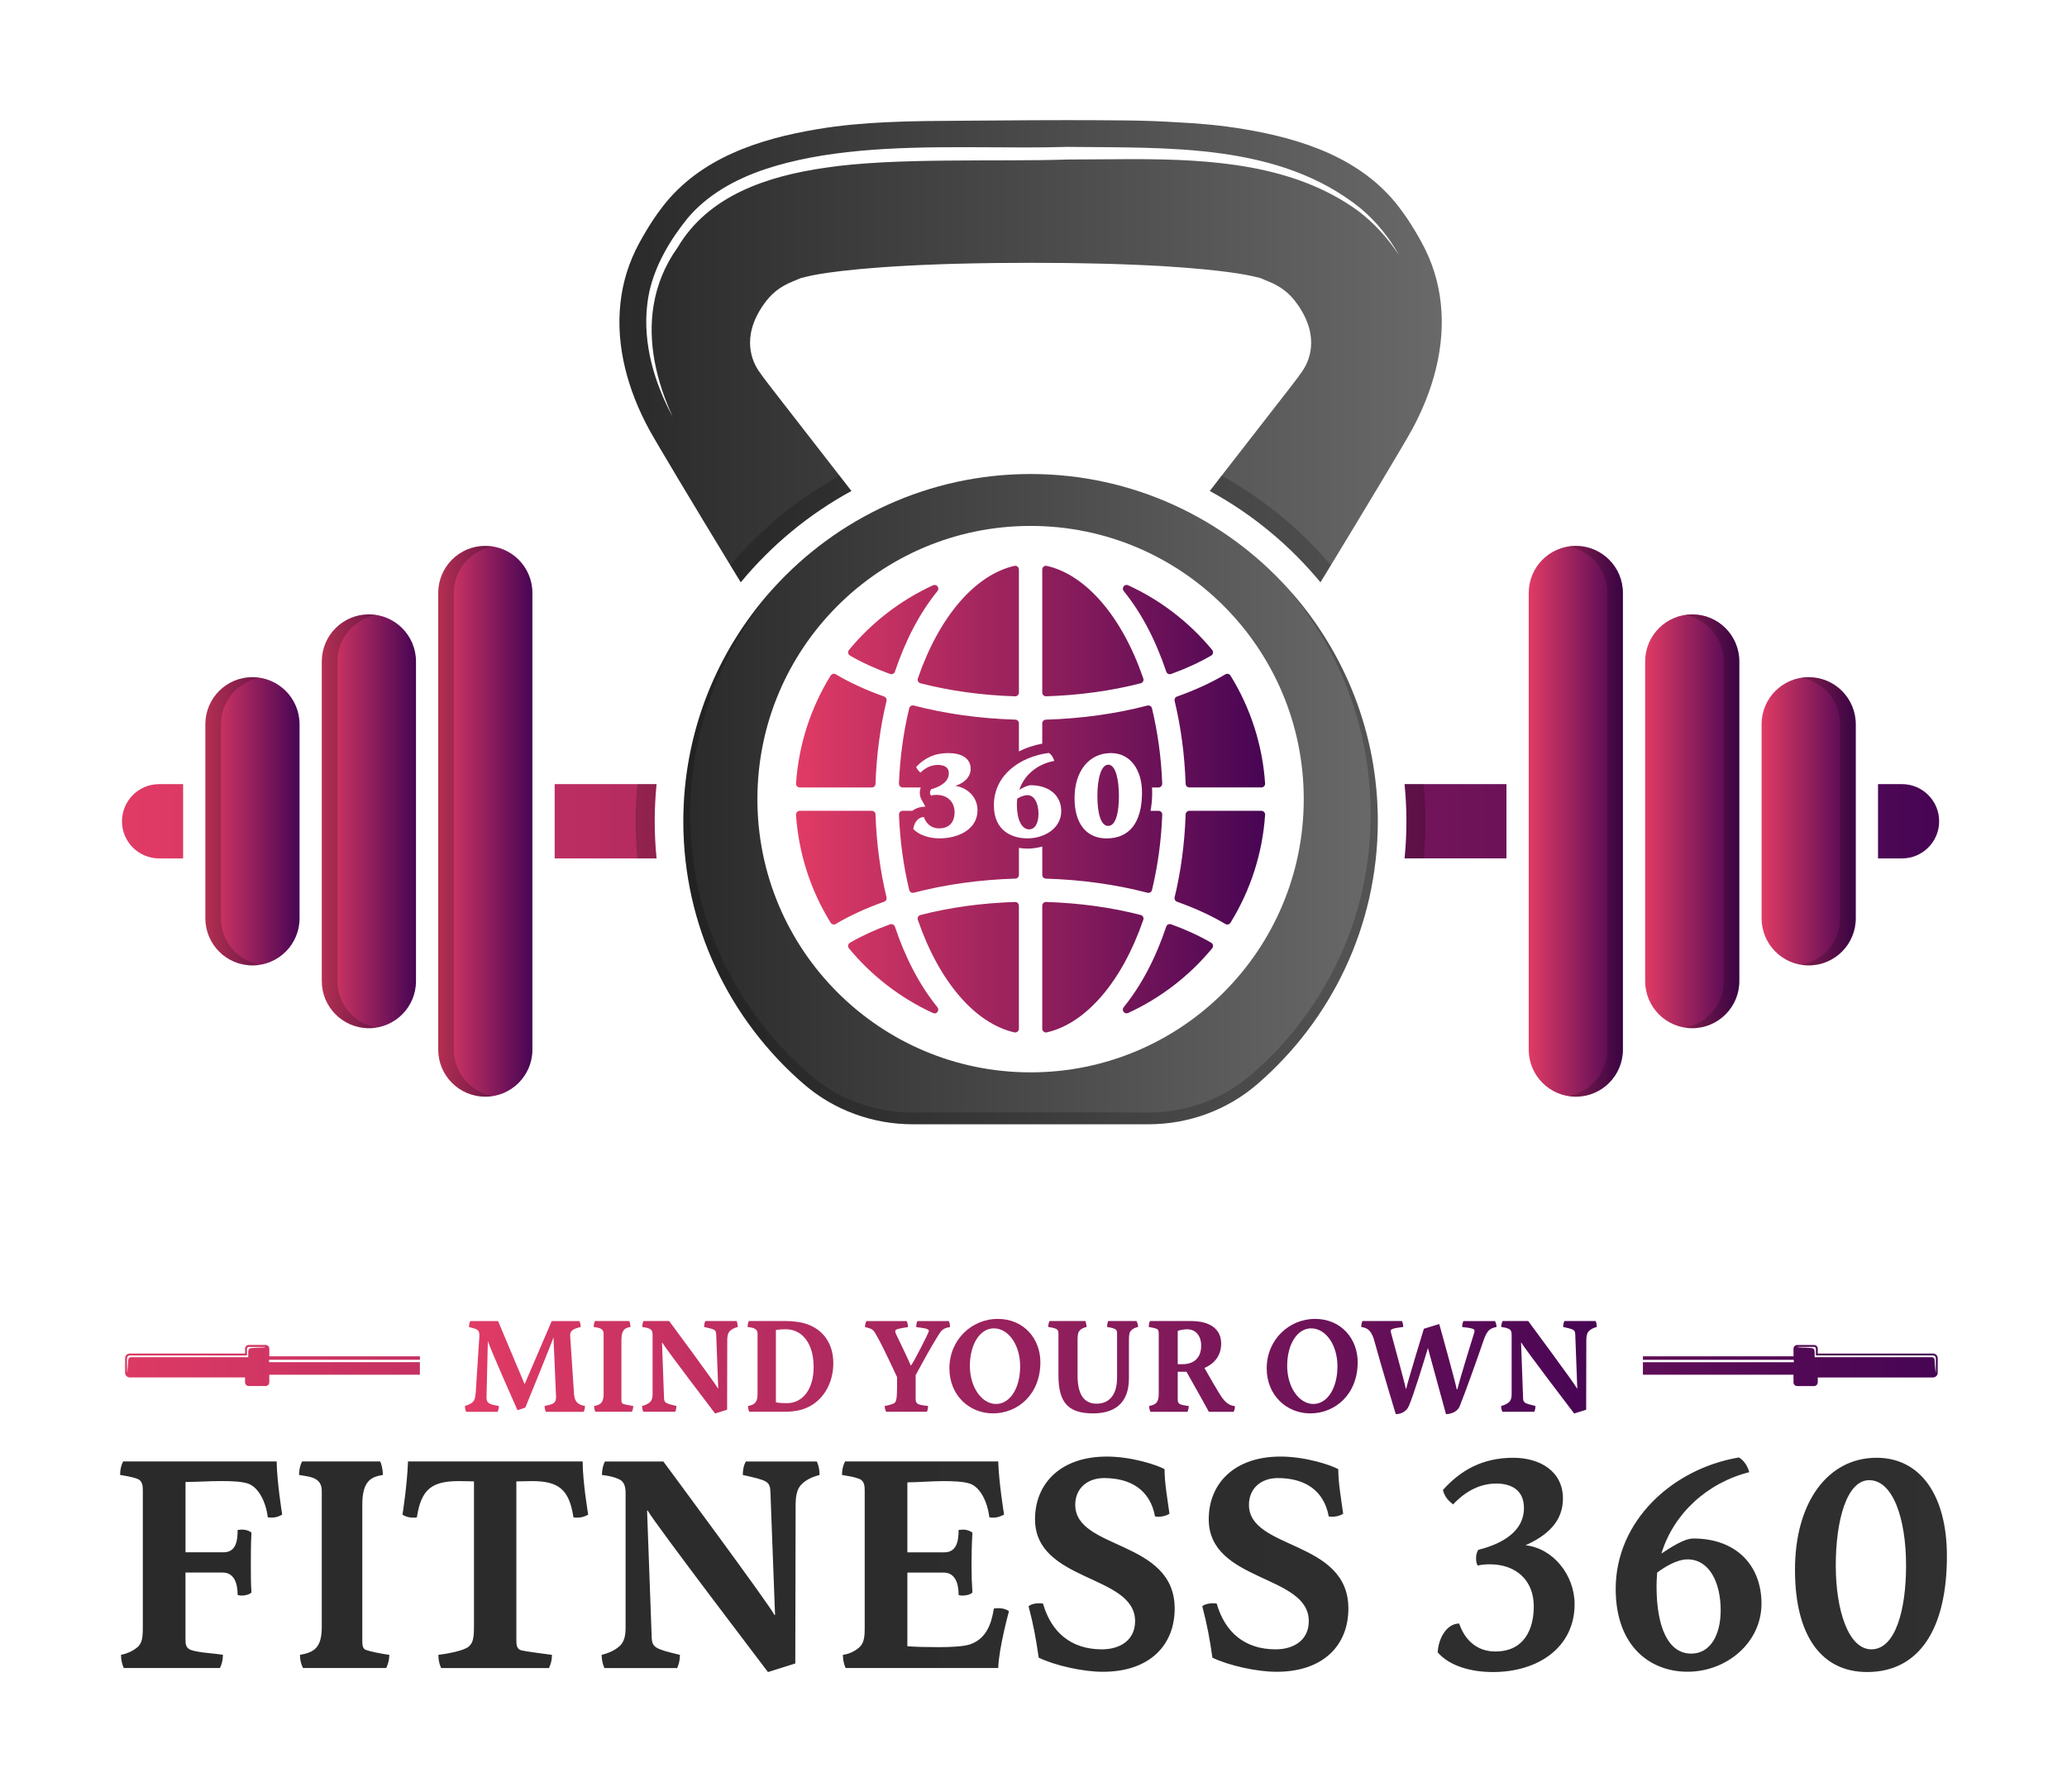
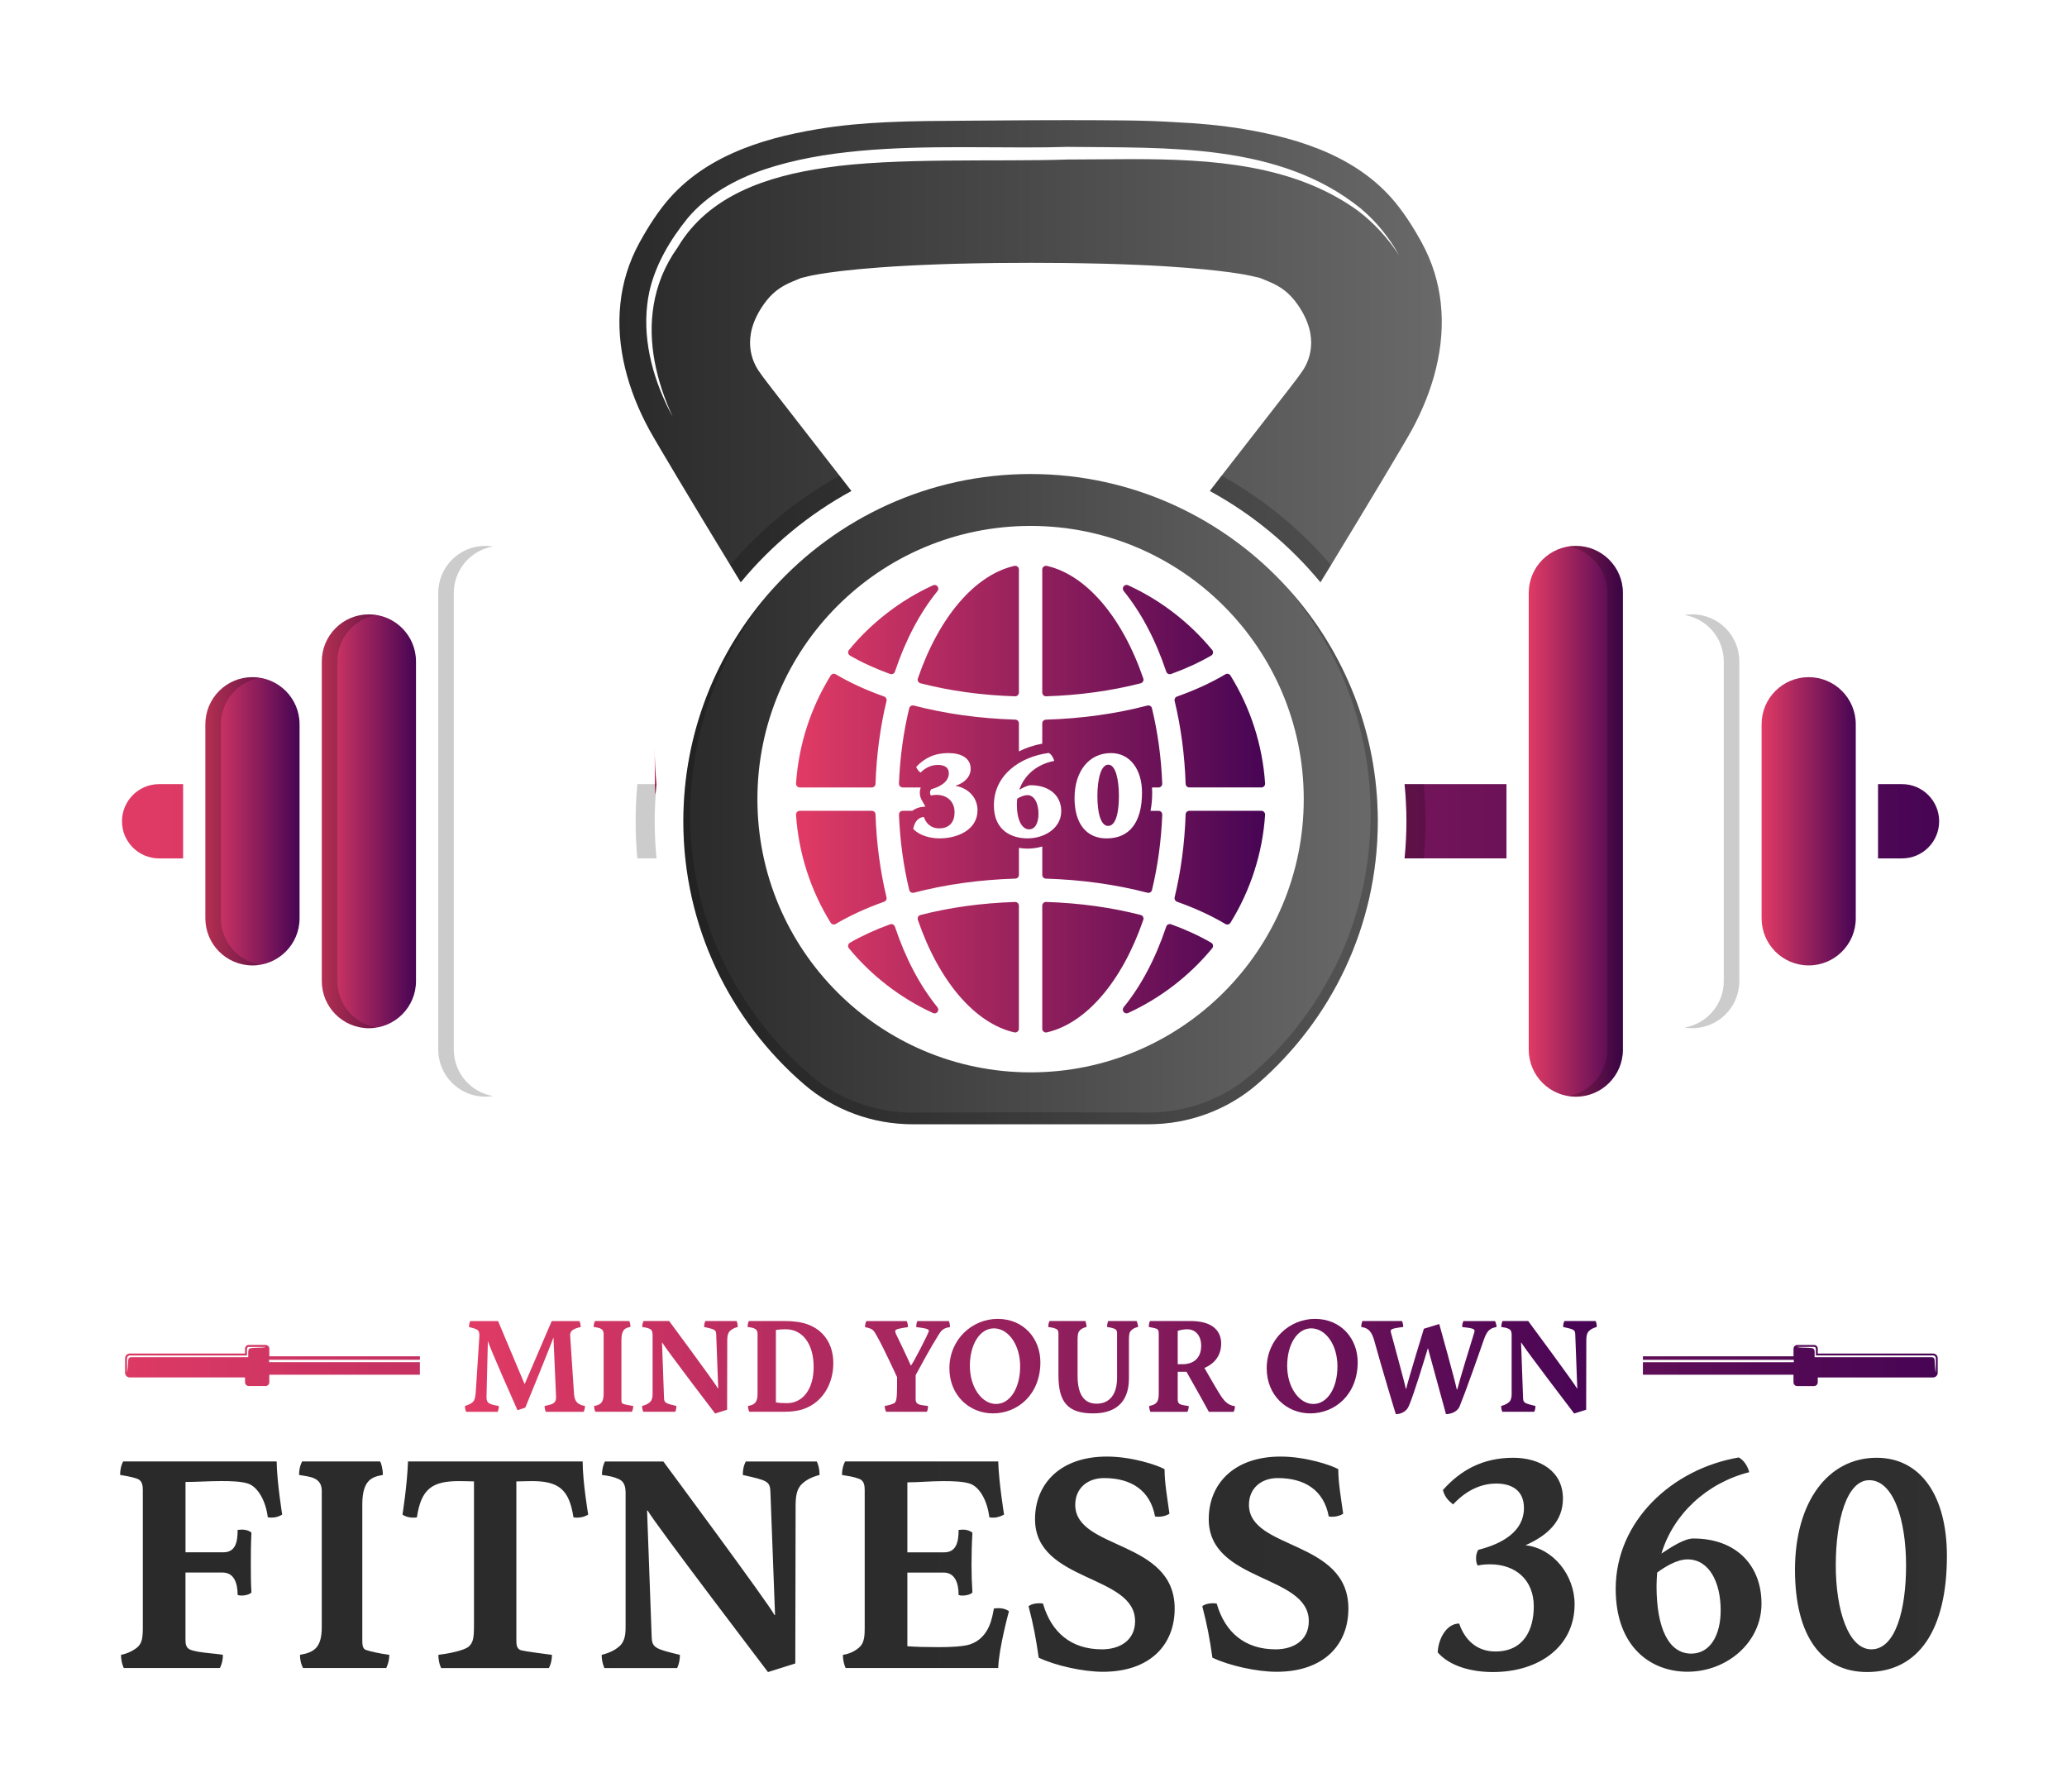
<svg xmlns="http://www.w3.org/2000/svg" id="Layer_1" x="0px" y="0px" viewBox="0 0 860.41 745.88" style="enable-background:new 0 0 860.41 745.88;" xml:space="preserve">
  <style type="text/css">	.st0{fill:url(#SVGID_1_);}	.st1{fill:url(#SVGID_00000062879174102646315020000011583088375072349335_);}	.st2{fill:url(#SVGID_00000021834973588164507880000006303215940731367851_);}	.st3{fill:url(#SVGID_00000042712133131151520120000013549691654441970827_);}	.st4{fill:url(#SVGID_00000109721813011690970640000017180870681433986703_);}	.st5{fill:url(#SVGID_00000101085537446380187890000009256337413315548056_);}	.st6{fill:url(#SVGID_00000151517688121480840840000003590330124230885275_);}	.st7{fill:url(#SVGID_00000003818142321870836920000005566197040670226351_);}	.st8{fill:url(#SVGID_00000119077373620968893970000012641172498735111553_);}	.st9{fill:url(#SVGID_00000180341920527441303420000003969369493153201292_);}	.st10{fill:url(#SVGID_00000109011786116579465410000002488991858995038090_);}	.st11{fill:url(#SVGID_00000095324403390413767480000004852726878834551967_);}	.st12{fill:url(#SVGID_00000130612666610448105010000003541993996865574025_);}	.st13{opacity:0.2;}	.st14{fill:none;}</style>
  <g>
    <g>
      <g>
        <linearGradient id="SVGID_1_" gradientUnits="userSpaceOnUse" x1="182.424" y1="341.804" x2="221.622" y2="341.804">
          <stop offset="0" style="stop-color:#E13B65" />
          <stop offset="1" style="stop-color:#470554" />
        </linearGradient>
-         <path class="st0" d="M202.02,227.18c-10.82,0-19.6,8.77-19.6,19.6v190.05c0,10.82,8.77,19.6,19.6,19.6s19.6-8.77,19.6-19.6    V246.78C221.62,235.96,212.85,227.18,202.02,227.18z" />
        <linearGradient id="SVGID_00000142856500751270966370000001528469865504640690_" gradientUnits="userSpaceOnUse" x1="133.959" y1="341.804" x2="173.156" y2="341.804">
          <stop offset="0" style="stop-color:#E13B65" />
          <stop offset="1" style="stop-color:#470554" />
        </linearGradient>
        <path style="fill:url(#SVGID_00000142856500751270966370000001528469865504640690_);" d="M153.56,255.69    c-10.82,0-19.6,8.77-19.6,19.6v133.03c0,10.82,8.77,19.6,19.6,19.6s19.6-8.77,19.6-19.6V275.29    C173.16,264.46,164.38,255.69,153.56,255.69z" />
        <linearGradient id="SVGID_00000181045749961193127870000016983872974169733787_" gradientUnits="userSpaceOnUse" x1="85.494" y1="341.804" x2="124.692" y2="341.804">
          <stop offset="0" style="stop-color:#E13B65" />
          <stop offset="1" style="stop-color:#470554" />
        </linearGradient>
        <path style="fill:url(#SVGID_00000181045749961193127870000016983872974169733787_);" d="M105.09,281.82    c-10.82,0-19.6,8.77-19.6,19.6v80.77c0,10.82,8.77,19.6,19.6,19.6s19.6-8.77,19.6-19.6v-80.77    C124.69,290.6,115.92,281.82,105.09,281.82z" />
        <linearGradient id="SVGID_00000131365558516457510460000013893127945006906031_" gradientUnits="userSpaceOnUse" x1="50.787" y1="341.802" x2="807.196" y2="341.802">
          <stop offset="0" style="stop-color:#E13B65" />
          <stop offset="1" style="stop-color:#470554" />
        </linearGradient>
-         <path style="fill:url(#SVGID_00000131365558516457510460000013893127945006906031_);" d="M66.25,326.34    c-4.28,0-8.14,1.73-10.94,4.53c-2.79,2.81-4.53,6.67-4.53,10.94c0,8.54,6.92,15.45,15.46,15.45h9.98v-30.92H66.25z     M584.67,326.34c0.52,5.1,0.77,10.25,0.77,15.46c0,5.22-0.25,10.37-0.77,15.45h42.41v-30.92H584.67z M273.3,326.34h-42.41v30.92    h42.41c-0.52-5.08-0.77-10.23-0.77-15.45C272.53,336.59,272.78,331.44,273.3,326.34z M802.67,330.87    c-2.81-2.79-6.67-4.53-10.94-4.53h-9.98v30.92h9.98c8.54,0,15.46-6.91,15.46-15.45C807.2,337.55,805.46,333.68,802.67,330.87z" />
+         <path style="fill:url(#SVGID_00000131365558516457510460000013893127945006906031_);" d="M66.25,326.34    c-4.28,0-8.14,1.73-10.94,4.53c-2.79,2.81-4.53,6.67-4.53,10.94c0,8.54,6.92,15.45,15.46,15.45h9.98v-30.92H66.25z     M584.67,326.34c0.52,5.1,0.77,10.25,0.77,15.46c0,5.22-0.25,10.37-0.77,15.45h42.41v-30.92H584.67z M273.3,326.34h-42.41h42.41c-0.52-5.08-0.77-10.23-0.77-15.45C272.53,336.59,272.78,331.44,273.3,326.34z M802.67,330.87    c-2.81-2.79-6.67-4.53-10.94-4.53h-9.98v30.92h9.98c8.54,0,15.46-6.91,15.46-15.45C807.2,337.55,805.46,333.68,802.67,330.87z" />
        <linearGradient id="SVGID_00000113350907676898603080000002571372372159716257_" gradientUnits="userSpaceOnUse" x1="636.351" y1="341.804" x2="675.548" y2="341.804">
          <stop offset="0" style="stop-color:#E13B65" />
          <stop offset="1" style="stop-color:#470554" />
        </linearGradient>
        <path style="fill:url(#SVGID_00000113350907676898603080000002571372372159716257_);" d="M655.95,227.18    c-10.82,0-19.6,8.77-19.6,19.6v190.05c0,10.82,8.77,19.6,19.6,19.6c10.82,0,19.6-8.77,19.6-19.6V246.78    C675.55,235.96,666.77,227.18,655.95,227.18z" />
        <linearGradient id="SVGID_00000063627181712167256910000014859080721941827471_" gradientUnits="userSpaceOnUse" x1="684.816" y1="341.804" x2="724.013" y2="341.804">
          <stop offset="0" style="stop-color:#E13B65" />
          <stop offset="1" style="stop-color:#470554" />
        </linearGradient>
-         <path style="fill:url(#SVGID_00000063627181712167256910000014859080721941827471_);" d="M704.41,255.69    c-10.82,0-19.6,8.77-19.6,19.6v133.03c0,10.82,8.77,19.6,19.6,19.6c10.82,0,19.6-8.77,19.6-19.6V275.29    C724.01,264.46,715.24,255.69,704.41,255.69z" />
        <linearGradient id="SVGID_00000032634845847754313930000014457494848751947149_" gradientUnits="userSpaceOnUse" x1="733.281" y1="341.804" x2="772.478" y2="341.804">
          <stop offset="0" style="stop-color:#E13B65" />
          <stop offset="1" style="stop-color:#470554" />
        </linearGradient>
        <path style="fill:url(#SVGID_00000032634845847754313930000014457494848751947149_);" d="M752.88,281.82    c-10.82,0-19.6,8.77-19.6,19.6v80.77c0,10.82,8.77,19.6,19.6,19.6c10.82,0,19.6-8.77,19.6-19.6v-80.77    C772.48,290.6,763.7,281.82,752.88,281.82z" />
        <linearGradient id="SVGID_00000132047743846685422210000018288817527134958225_" gradientUnits="userSpaceOnUse" x1="331.359" y1="332.587" x2="526.617" y2="332.587">
          <stop offset="0" style="stop-color:#E13B65" />
          <stop offset="1" style="stop-color:#470554" />
        </linearGradient>
        <path style="fill:url(#SVGID_00000132047743846685422210000018288817527134958225_);" d="M467.74,245.97    c-0.45-0.56-0.46-1.36-0.02-1.93c0.3-0.39,0.76-0.6,1.23-0.6c0.22,0,0.44,0.05,0.65,0.14c13.48,6.17,25.58,15.48,34.99,26.93    c0.29,0.35,0.41,0.81,0.33,1.26c-0.08,0.45-0.35,0.84-0.75,1.07c-4.97,2.88-10.59,5.46-16.69,7.67    c-0.17,0.06-0.35,0.09-0.53,0.09c-0.23,0-0.46-0.05-0.68-0.15c-0.38-0.18-0.66-0.51-0.8-0.9    C481.02,266.27,475.06,254.97,467.74,245.97z M488.95,291.71c2.64,10.95,4.18,22.57,4.58,34.51c0.03,0.84,0.71,1.5,1.55,1.5    h29.98c0.43,0,0.84-0.18,1.13-0.49c0.29-0.31,0.44-0.74,0.42-1.16c-1.05-15.88-6.04-31.42-14.42-44.93    c-0.29-0.47-0.8-0.73-1.32-0.73c-0.27,0-0.54,0.07-0.79,0.22c-5.88,3.5-12.66,6.61-20.14,9.26    C489.19,290.15,488.77,290.94,488.95,291.71z M525.06,337.45h-29.98c-0.84,0-1.52,0.66-1.55,1.5    c-0.4,11.95-1.94,23.56-4.58,34.51c-0.19,0.77,0.24,1.56,0.99,1.83c7.47,2.64,14.25,5.76,20.14,9.26    c0.25,0.15,0.52,0.22,0.79,0.22c0.52,0,1.03-0.26,1.32-0.73c8.38-13.51,13.37-29.05,14.42-44.93c0.03-0.43-0.12-0.85-0.42-1.16    C525.9,337.63,525.49,337.45,525.06,337.45z M435.4,289.79c0.02,0,0.03,0,0.05,0c13.85-0.44,27.1-2.26,39.38-5.42    c0.42-0.11,0.78-0.39,0.98-0.77c0.21-0.38,0.24-0.83,0.1-1.24c-8.78-25.61-23.8-43.13-40.17-46.85    c-0.11-0.03-0.23-0.04-0.34-0.04c-0.35,0-0.69,0.12-0.97,0.34c-0.37,0.3-0.58,0.74-0.58,1.21v51.21c0,0.42,0.17,0.82,0.47,1.12    C434.61,289.63,435,289.79,435.4,289.79z M353.81,272.84c4.93,2.86,10.55,5.43,16.7,7.66c0.17,0.06,0.35,0.09,0.53,0.09    c0.23,0,0.46-0.05,0.68-0.15c0.38-0.18,0.66-0.51,0.8-0.9c4.45-13.27,10.41-24.56,17.72-33.56c0.46-0.56,0.46-1.36,0.02-1.93    c-0.3-0.39-0.76-0.6-1.23-0.6c-0.22,0-0.44,0.05-0.65,0.14c-13.48,6.17-25.58,15.48-34.99,26.93c-0.29,0.35-0.41,0.81-0.33,1.26    C353.14,272.22,353.42,272.61,353.81,272.84z M483.36,337.92c0.3,0.31,0.45,0.72,0.44,1.14c-0.41,10.8-1.86,21.34-4.27,31.34    c-0.1,0.4-0.35,0.76-0.71,0.97c-0.24,0.15-0.52,0.22-0.8,0.22c-0.13,0-0.27-0.02-0.39-0.05c-13.25-3.45-27.47-5.42-42.26-5.87    c-0.84-0.02-1.51-0.71-1.51-1.55V352.3c-1.99,0.57-4.08,0.88-6.14,0.88c-1.18,0-2.38-0.11-3.58-0.3v11.23    c0,0.84-0.67,1.53-1.5,1.55c-14.78,0.45-29,2.42-42.26,5.88c-0.14,0.03-0.27,0.04-0.39,0.04c-0.28,0-0.55-0.07-0.8-0.21    c-0.36-0.21-0.62-0.56-0.71-0.97c-2.42-10-3.86-20.55-4.27-31.35c-0.02-0.41,0.14-0.83,0.44-1.14c0.29-0.3,0.69-0.47,1.12-0.47h4    c1.29-0.97,2.82-1.55,4.54-1.67l0.9-0.06l-1.44-2.58c-0.47-0.83-0.89-1.8-0.89-3.23c0-0.86,0.17-1.58,0.38-2.17h-7.5    c-0.43,0-0.83-0.18-1.12-0.48c-0.3-0.31-0.46-0.71-0.44-1.14c0.41-10.8,1.85-21.34,4.27-31.34c0.1-0.41,0.35-0.76,0.71-0.97    c0.24-0.15,0.52-0.22,0.8-0.22c0.13,0,0.26,0.01,0.39,0.05c13.26,3.45,27.48,5.42,42.26,5.87c0.83,0.03,1.5,0.71,1.5,1.55v11.67    c2.9-1.47,6.17-2.56,9.72-3.23v-8.43c0-0.84,0.67-1.52,1.51-1.55c14.79-0.45,29.01-2.41,42.26-5.87    c0.13-0.03,0.27-0.05,0.39-0.05c0.28,0,0.55,0.09,0.8,0.22c0.36,0.21,0.62,0.56,0.71,0.97c2.41,10,3.86,20.53,4.27,31.34    c0.01,0.43-0.14,0.83-0.44,1.14c-0.29,0.3-0.7,0.48-1.12,0.48h-2.69c0.04,0.69,0.07,1.39,0.07,2.12c0,2.87-0.26,5.38-0.7,7.6    h3.32C482.66,337.45,483.07,337.62,483.36,337.92z M406.9,337.23c0-5.81-4.48-9.46-9.26-10.18c3.87-1.17,6.41-3.82,6.41-7.07    c0-4.73-4.32-6.56-9.26-6.56c-5.74,0-9.91,2.03-13.42,5.75c0.26,0.81,0.86,1.57,1.78,2.38c1.22-1.17,3.62-3.2,7.18-3.2    c2.59,0,4.63,0.86,4.63,3.51c0,3.46-3.56,5.59-7.33,6.61c-0.31,0.46-0.51,0.81-0.51,1.43c0,0.46,0.11,0.71,0.36,1.17    c0.81-0.15,1.57-0.26,2.34-0.26c4.22,0,7.53,2.59,7.53,7.27c0,3.82-1.99,6.67-6.41,6.67c-3.66,0-5.59-2.34-6.36-4.73    c-3,0.2-4.12,3-4.42,4.98c2.59,2.81,7.27,3.92,10.84,3.92C398.91,348.93,406.9,345.16,406.9,337.23z M441.75,337.58    c0-6.76-5.34-10.78-12.67-10.78c-1.43,0-3.16,1.02-4.79,1.88c2.08-6.05,7.22-10.58,14.55-12.01c0,0-0.61-2.44-2.29-3.31    c-12.21,1.63-22.84,9.36-22.84,21.78c0,10.73,7.64,13.78,13.99,13.78C434.57,348.93,441.75,344.85,441.75,337.58z M475.37,329.85    c0-9.46-4.84-16.43-12.92-16.43c-9.06,0-15.16,7.42-15.16,18.77c0,10.58,4.93,16.74,13.34,16.74    C470.23,348.93,475.37,342.2,475.37,329.85z M382.17,283.6c0.21,0.38,0.56,0.66,0.98,0.77c12.29,3.16,25.54,4.99,39.38,5.42    c0.02,0,0.03,0,0.05,0c0.4,0,0.79-0.16,1.08-0.44c0.3-0.29,0.47-0.7,0.47-1.12v-51.21c0-0.47-0.22-0.92-0.58-1.21    c-0.28-0.22-0.62-0.34-0.97-0.34c-0.12,0-0.23,0.01-0.34,0.04c-16.37,3.72-31.38,21.23-40.17,46.84    C381.92,282.77,381.96,283.22,382.17,283.6z M504.16,392.34c-4.99-2.89-10.6-5.47-16.69-7.67c-0.17-0.06-0.35-0.09-0.53-0.09    c-0.23,0-0.46,0.05-0.68,0.15c-0.38,0.18-0.66,0.51-0.8,0.9c-4.45,13.28-10.41,24.57-17.73,33.57c-0.45,0.56-0.46,1.36-0.02,1.93    c0.3,0.39,0.76,0.6,1.23,0.6c0.22,0,0.44-0.05,0.65-0.14c13.48-6.17,25.57-15.49,34.99-26.93c0.29-0.35,0.41-0.81,0.33-1.26    C504.83,392.96,504.56,392.57,504.16,392.34z M372.51,385.65c-0.13-0.4-0.42-0.72-0.8-0.9c-0.21-0.1-0.44-0.15-0.68-0.15    c-0.18,0-0.36,0.03-0.53,0.09c-6.15,2.22-11.76,4.8-16.7,7.66c-0.39,0.23-0.67,0.62-0.75,1.07c-0.08,0.45,0.04,0.91,0.33,1.26    c9.41,11.44,21.51,20.75,34.99,26.93c0.21,0.1,0.43,0.14,0.65,0.14c0.47,0,0.93-0.21,1.23-0.6c0.44-0.57,0.43-1.37-0.02-1.93    C382.92,410.21,376.96,398.92,372.51,385.65z M369.02,373.47c-2.64-10.95-4.18-22.57-4.58-34.52c-0.03-0.84-0.71-1.5-1.55-1.5    h-29.98c-0.43,0-0.84,0.18-1.14,0.49c-0.29,0.31-0.44,0.74-0.42,1.16c1.05,15.88,6.03,31.42,14.42,44.93    c0.29,0.47,0.8,0.73,1.32,0.73c0.27,0,0.54-0.07,0.79-0.22c5.88-3.49,12.66-6.6,20.14-9.25    C368.78,375.03,369.21,374.24,369.02,373.47z M422.57,375.39c-0.02,0-0.03,0-0.05,0c-13.85,0.44-27.1,2.26-39.38,5.42    c-0.42,0.11-0.77,0.39-0.98,0.77c-0.21,0.38-0.24,0.83-0.1,1.24c8.79,25.61,23.8,43.12,40.17,46.84    c0.11,0.03,0.23,0.04,0.34,0.04c0.35,0,0.69-0.12,0.97-0.34c0.37-0.3,0.58-0.74,0.58-1.21v-51.2c0-0.42-0.17-0.82-0.47-1.12    C423.36,375.54,422.98,375.39,422.57,375.39z M475.81,381.57c-0.2-0.38-0.56-0.66-0.98-0.77c-12.29-3.16-25.54-4.98-39.38-5.42    c-0.02,0-0.03,0-0.05,0c-0.4,0-0.79,0.16-1.08,0.44c-0.3,0.29-0.47,0.7-0.47,1.12v51.21c0,0.47,0.22,0.92,0.58,1.21    c0.28,0.22,0.62,0.34,0.97,0.34c0.12,0,0.23-0.01,0.34-0.04c16.37-3.72,31.38-21.24,40.17-46.85    C476.05,382.4,476.02,381.95,475.81,381.57z M332.91,327.73h29.98c0.84,0,1.52-0.66,1.55-1.5c0.4-11.95,1.94-23.56,4.58-34.52    c0.19-0.77-0.24-1.56-0.99-1.83c-7.49-2.65-14.26-5.76-20.14-9.25c-0.25-0.15-0.52-0.22-0.79-0.22c-0.52,0-1.03,0.26-1.32,0.73    c-8.38,13.51-13.37,29.05-14.42,44.93c-0.03,0.43,0.12,0.85,0.42,1.16C332.07,327.55,332.48,327.73,332.91,327.73z     M427.71,330.92c-1.48,0-3.05,0.7-4.27,1.47c-0.11,0.82-0.16,1.68-0.16,2.54c0,6.1,1.99,10.23,5.09,10.23    c2.54,0,3.91-2.7,3.91-6.47C432.28,334.07,430.4,330.92,427.71,330.92z M461.33,318.25c-3.05,0-4.53,6.01-4.53,13.08    c0,6.76,1.32,12.41,4.48,12.41c3.36,0,4.48-6.1,4.48-12.41C465.76,324.4,464.39,318.25,461.33,318.25z" />
      </g>
      <linearGradient id="SVGID_00000105426573555126775500000008401693974562855555_" gradientUnits="userSpaceOnUse" x1="193.534" y1="568.711" x2="664.689" y2="568.711">
        <stop offset="0" style="stop-color:#E13B65" />
        <stop offset="1" style="stop-color:#470554" />
      </linearGradient>
      <path style="fill:url(#SVGID_00000105426573555126775500000008401693974562855555_);" d="M193.53,585.15   c4.32-1.29,4.15-2.86,4.49-5.5l1.46-22.55c0.06-0.56,0.06-1.01,0.06-1.4c0-2.36-0.9-2.52-4.32-3.42c0-1.51,0.5-2.47,0.5-2.47   h11.61l11.05,26.26l11.28-26.26h11.5c0,0,0.56,0.84,0.56,2.47c-3.37,0.79-4.54,1.68-4.38,3.76l1.57,23.62   c0.17,2.75,0.67,4.77,4.6,5.5c0,1.4-0.56,2.41-0.56,2.41H227.2c0,0-0.51-1.07-0.51-2.41c3.42-0.73,4.77-1.12,4.77-3.59v-0.28   c0-0.45-1.07-24.46-1.07-24.57h-0.06c-0.11,0.84-11.67,29.12-11.67,29.12l-3.25,1.07c0,0-12.12-27.21-12.17-28.5h-0.17   c-0.17,7.97-0.56,22.11-0.56,23.12c0,2.69,1.46,2.92,5.16,3.65c0,1.46-0.56,2.41-0.56,2.41h-13.07   C194.04,587.56,193.53,586.61,193.53,585.15z M247.29,585.15c2.58-0.45,3.98-1.29,3.98-5.11v-24.86c0-2.64-2.47-2.58-4.15-2.92   c0-1.57,0.56-2.47,0.56-2.47h14.25c0.17,0.22,0.5,1.29,0.5,2.47c-1.8,0.34-3.76,0.73-3.76,5.39v24.69c0,0.84,0,1.68,0.67,1.91   c0.79,0.28,2.58,0.67,4.26,0.9c0,1.35-0.56,2.41-0.56,2.41h-15.21C247.85,587.56,247.29,586.61,247.29,585.15z M275.68,558.78   h-0.11l0.84,23.12c0.06,1.96,0.73,2.19,5.16,3.25c0,1.46-0.5,2.41-0.5,2.41h-13.3c0,0-0.5-1.01-0.5-2.41   c1.8-0.45,2.81-1.12,3.48-1.8c0.73-0.84,0.9-1.91,0.9-3.25v-24.52c0-1.12-0.22-2.08-1.18-2.52c-0.95-0.45-1.85-0.62-3.14-0.79   c0-1.4,0.5-2.47,0.56-2.47h10.66c0,0,19.41,26.2,20.31,28.05h0.11l-0.84-22.39c-0.06-2.08-0.56-2.19-5.05-3.2   c0-1.68,0.56-2.47,0.56-2.47h12.96c0,0,0.5,0.9,0.5,2.47c-1.74,0.45-2.75,1.12-3.42,1.85c-0.73,0.84-0.95,2.02-0.95,3.76   l-0.06,28.84l-4.99,1.57C297.67,588.29,276.97,561.14,275.68,558.78z M311.36,585.15c2.86-0.5,3.98-1.63,3.98-4.99v-25.14   c0-2.47-2.58-2.47-4.15-2.75c0-1.51,0.56-2.47,0.5-2.47h15.32c1.29,0,2.58,0.06,3.82,0.22c10.1,0.9,16.05,7.69,16.05,17.28   c0,10.44-6.4,18.96-16.55,20.03c-1.23,0.17-2.53,0.22-3.82,0.22h-14.59C311.93,587.56,311.36,586.66,311.36,585.15z    M327.58,583.97c6.51,0,11.11-5.72,11.11-15.04c0-9.82-4.77-15.71-11.61-15.71c-1.35,0-2.58,0.06-4.1,0.28v30.13   C324.33,583.91,325.95,583.97,327.58,583.97z M368.26,585.15c0.95-0.17,3.7-0.73,4.32-1.46c0.9-1.07,0.84-4.38,0.84-10.55   c-0.06,0-5.33-11.73-8.47-17.22c-1.35-2.36-1.57-2.92-4.88-3.59c0-1.35,0.45-2.3,0.56-2.52h16.78c0.17,0.22,0.56,1.4,0.56,2.52   c-3.37,0.5-5.33,0.79-5.33,1.63c0,0.34,0.17,0.62,0.22,1.01c0.28,0.56,5.55,11.5,6.28,13.35c0.5,0,7.52-13.69,7.52-14.42   c0-1.01-2.64-1.23-5.27-1.57c0-1.57,0.39-2.41,0.5-2.52h13.07c0.11,0.17,0.5,1.12,0.5,2.52c-2.92,0.34-3.76,1.57-4.83,3.31   c-3.42,5.5-6.34,10.88-9.48,16.66v10.04c0,2.47,2.02,2.36,5.16,2.81c0,1.35-0.39,2.24-0.5,2.41h-16.94   C368.88,587.56,368.26,586.55,368.26,585.15z M415.28,548.9c11.05,0,17.79,8.42,17.79,18.01c0,13.41-9.37,21.32-19.75,21.32   c-9.71,0-18.12-7.41-18.12-18.74C395.19,557.38,404.73,548.9,415.28,548.9z M414.61,584.31c5.89,0,10.04-6.68,10.04-15.65   c0-9.03-4.94-15.82-10.94-15.82c-5.89,0-9.99,6.79-9.99,15.6C403.72,577.41,408.72,584.31,414.61,584.31z M440.59,555.13   c0-0.79-0.06-1.74-1.12-2.13c-1.07-0.45-1.91-0.51-3.14-0.73c0-1.51,0.56-2.47,0.56-2.47h14.92c0,0,0.5,1.46,0.5,2.47   c-0.9,0.17-2.19,0.67-2.86,1.46c-0.67,0.73-0.9,1.57-0.9,3.98v14.87c0,7.07,2.24,11.61,7.91,11.61c5.44,0,8.53-3.87,8.53-10.83   V554.8c0-0.79-0.22-1.46-1.12-1.8c-1.12-0.45-1.85-0.51-3.03-0.73c0-1.51,0.45-2.47,0.45-2.47h11.84c0,0,0.62,1.35,0.62,2.47   c-1.01,0.17-2.19,0.67-2.92,1.46c-0.67,0.73-0.9,1.51-0.9,3.93v15.93c0,11.05-6.68,14.64-14.92,14.64   c-10.44,0-14.42-4.6-14.42-15.77V555.13z M478.85,587.56c0,0-0.5-1.07-0.5-2.41c1.12-0.22,2.41-0.56,3.2-1.57   c0.56-0.79,0.79-1.74,0.79-3.76v-24.63c0-1.23-0.11-1.8-0.95-2.19c-0.5-0.22-2.64-0.67-3.2-0.73c0-1.57,0.5-2.47,0.5-2.47h17.06   c8.3,0,12.57,3.59,12.57,9.37c0,4.43-2.19,8.08-6.96,10.16c1.68,2.92,5.95,10.49,7.46,12.51c1.01,1.4,2.64,3.14,5.22,3.37   c0,1.12-0.17,1.74-0.56,2.36H503.2c0-0.06-6.79-12.29-9.31-16.66h-3.65v11.45c0,0.84,0.17,1.51,0.67,1.85   c0.67,0.51,2.24,0.73,3.93,0.95c0,1.4-0.56,2.41-0.56,2.41H478.85z M492.26,567.76c4.26,0,7.74-2.24,7.74-7.69   c0-4.1-2.24-6.84-5.78-6.84c-1.07,0-2.64,0.17-3.98,0.67v13.86H492.26z M547.36,548.9c11.05,0,17.79,8.42,17.79,18.01   c0,13.41-9.37,21.32-19.75,21.32c-9.71,0-18.12-7.41-18.12-18.74C527.28,557.38,536.81,548.9,547.36,548.9z M546.69,584.31   c5.89,0,10.04-6.68,10.04-15.65c0-9.03-4.94-15.82-10.94-15.82c-5.89,0-9.99,6.79-9.99,15.6   C535.8,577.41,540.8,584.31,546.69,584.31z M571.89,557.38c-1.29-4.21-3.2-4.77-5.27-5.11c0-1.46,0.5-2.47,0.5-2.47h16.44   c0,0,0.56,0.9,0.56,2.47c-2.08,0.28-5.22,0.56-5.22,1.57c0,0.34,0.06,0.79,0.22,1.18c0.22,0.95,5.95,21.77,6.06,22.95h0.17   c0.56-2.81,7.35-24.97,7.35-24.97l6.4-1.96c0,0,6.62,23.68,7.29,27.21h0.22c1.12-4.49,5.67-19.19,6.68-22.44   c0.28-0.95,0.5-1.4,0.5-1.96c0-0.84-1.12-1.12-5.16-1.57c0-1.4,0.45-2.36,0.56-2.47h13.13c0,0,0.62,1.12,0.62,2.47   c-2.58,0.5-3.87,1.23-5.33,5.39c-2.02,5.95-7.69,21.94-10.04,27.66c-1.01,2.47-4.1,3.25-5.67,3.2   c-0.22-0.62-5.95-21.88-7.52-27.49c-1.46,4.83-5.89,19.47-7.97,24.18c-1.07,2.47-3.59,3.37-5.39,3.31   C580.97,588.52,575.08,568.99,571.89,557.38z M633.27,558.78h-0.11l0.84,23.12c0.06,1.96,0.73,2.19,5.16,3.25   c0,1.46-0.5,2.41-0.5,2.41h-13.3c0,0-0.5-1.01-0.5-2.41c1.8-0.45,2.81-1.12,3.48-1.8c0.73-0.84,0.9-1.91,0.9-3.25v-24.52   c0-1.12-0.22-2.08-1.18-2.52c-0.95-0.45-1.85-0.62-3.14-0.79c0-1.4,0.5-2.47,0.56-2.47h10.66c0,0,19.41,26.2,20.31,28.05h0.11   l-0.84-22.39c-0.06-2.08-0.56-2.19-5.05-3.2c0-1.68,0.56-2.47,0.56-2.47h12.96c0,0,0.5,0.9,0.5,2.47   c-1.74,0.45-2.75,1.12-3.42,1.85c-0.73,0.84-0.95,2.02-0.95,3.76l-0.06,28.84l-4.99,1.57   C655.26,588.29,634.56,561.14,633.27,558.78z" />
      <linearGradient id="SVGID_00000110467495080919000910000010113356114666389664_" gradientUnits="userSpaceOnUse" x1="29.454" y1="568.308" x2="806.607" y2="568.308">
        <stop offset="0" style="stop-color:#E13B65" />
        <stop offset="1" style="stop-color:#470554" />
      </linearGradient>
      <path style="fill:url(#SVGID_00000110467495080919000910000010113356114666389664_);" d="M804.66,563.33h-47.99v-2.02   c0-0.86-0.7-1.55-1.55-1.55h-7c-0.85,0-1.55,0.7-1.55,1.55v3.17l-5.04,0v0h-57.65v1.46h60.35l2.46,0v0.98h-5.1v0l-57.71,0v5.22   h62.68v3.17c0,0.86,0.7,1.55,1.55,1.55l7,0c0.85,0,1.55-0.7,1.55-1.56v-2.02l47.99,0c1.07,0,1.94-0.88,1.94-1.94v-6.07   C806.61,564.2,805.73,563.33,804.66,563.33z M805.81,571.34c-0.29-1.15-0.53-4.59-0.52-5.37c0-0.63-0.52-1.14-1.14-1.14h-48.79   l0-2.01c0-1.83-0.74-1.72-2.39-1.86c-1.94-0.16-4.41-0.01-4.84-0.42h7c0.41,0,0.75,0.34,0.76,0.75l0,2.82l48.79,0   c0.63,0,1.14,0.52,1.14,1.14V571.34z M117.09,566.91L117.09,566.91l-5.1,0v-0.98l2.46,0h60.35v-1.46h-57.65v0l-5.04,0v-3.17   c0-0.86-0.7-1.55-1.55-1.55h-7c-0.86,0-1.55,0.7-1.55,1.55v2.02H54.01c-1.07,0-1.94,0.88-1.94,1.94v6.07   c0,1.07,0.88,1.94,1.94,1.94l47.99,0v2.02c0,0.86,0.7,1.56,1.55,1.56l7,0c0.85,0,1.55-0.7,1.55-1.55v-3.17h62.68v-5.22   L117.09,566.91z M105.72,560.97c-1.65,0.14-2.39,0.03-2.39,1.86l0,2.01H54.53c-0.63,0-1.14,0.52-1.14,1.14   c0,0.78-0.23,4.22-0.52,5.37v-6.07c0-0.63,0.52-1.14,1.14-1.14l48.79,0l0-2.82c0-0.41,0.34-0.75,0.76-0.75h7   C110.13,560.96,107.65,560.81,105.72,560.97z" />
    </g>
    <g>
      <linearGradient id="SVGID_00000103243783226549830520000007377019008906610111_" gradientUnits="userSpaceOnUse" x1="50" y1="651.034" x2="8621.675" y2="651.034">
        <stop offset="0" style="stop-color:#2A2A2A" />
        <stop offset="1" style="stop-color:#696969" />
      </linearGradient>
      <path style="fill:url(#SVGID_00000103243783226549830520000007377019008906610111_);" d="M77.21,646.05h15.71   c5.11,0,6-4.22,6-9.33c0.77,0,1.28-0.13,1.79-0.13c1.41,0,2.94,0.38,3.96,1.28c-0.26,4.34-0.26,9.33-0.26,13.54   c0,3.83,0,7.67,0.26,11.37c-0.89,0.89-2.68,1.28-4.22,1.28c-0.64,0-1.02-0.13-1.53-0.26c0-5.24-1.66-9.33-6.26-9.33H77.21v27.85   c0,1.92,0.13,3.71,2.55,4.47c3.83,1.15,9.33,1.28,13.03,1.92c0,3.45-1.28,5.49-1.28,5.49H51.53c0,0-1.15-2.17-1.15-5.49   c2.81-0.51,5.49-1.92,7.15-3.45c1.53-1.66,1.92-3.45,1.92-8.05v-57.11c0-1.79-0.25-3.83-2.17-4.6c-2.81-1.02-6-1.41-7.28-1.66   c0-3.58,1.28-5.62,1.28-5.62h63.88c0.13,8.69,2.3,22.1,2.3,22.1c-0.51,0.38-2.17,1.28-4.34,1.28c-0.51,0-1.02,0-1.66-0.13   c-0.77-6.52-3.96-12.65-8.3-14.05c-2.81-0.89-6.9-1.02-10.99-1.02c-5.24,0-10.48,0.38-14.95,0.38V646.05z M124.87,688.72   c5.88-1.02,9.07-2.94,9.07-11.63v-56.6c0-6-5.62-5.88-9.45-6.64c0-3.58,1.28-5.62,1.28-5.62h32.45c0.38,0.51,1.15,2.94,1.15,5.62   c-4.09,0.77-8.56,1.66-8.56,12.27v56.22c0,1.92,0,3.83,1.53,4.34c1.79,0.64,5.88,1.53,9.71,2.04c0,3.07-1.28,5.49-1.28,5.49   h-34.62C126.14,694.22,124.87,692.05,124.87,688.72z M182.48,688.72c3.32-0.38,10.6-1.66,12.65-3.45   c1.79-1.66,2.17-3.32,2.17-8.94v-59.79c-0.77,0-3.71-0.13-6.13-0.13c-11.12,0-15.84,3.07-17.63,15.08   c-0.51,0.13-1.02,0.13-1.53,0.13c-2.3,0-4.09-0.89-4.47-1.28c0,0,1.92-11.88,2.3-22.1h72.7c0,8.56,2.3,22.1,2.3,22.1   c-0.51,0.38-2.3,1.28-4.6,1.28c-0.51,0-1.02,0-1.53-0.13c-1.79-11.75-6.26-15.08-17.38-15.08c-2.17,0-4.34,0.13-6.39,0.13v65.8   c0,1.92,0,3.83,1.92,4.47c1.92,0.51,9.2,1.41,12.9,1.92c0,3.32-1.28,5.49-1.28,5.49h-44.84   C183.63,694.22,182.48,692.05,182.48,688.72z M269.61,628.68h-0.26l1.92,52.64c0.13,4.47,1.66,4.98,11.75,7.41   c0,3.32-1.15,5.49-1.15,5.49H251.6c0,0-1.15-2.3-1.15-5.49c4.09-1.02,6.39-2.56,7.92-4.09c1.66-1.92,2.04-4.34,2.04-7.41v-55.83   c0-2.56-0.51-4.73-2.68-5.75c-2.17-1.02-4.22-1.41-7.16-1.79c0-3.19,1.15-5.62,1.28-5.62h24.27c0,0,44.21,59.66,46.25,63.88h0.25   l-1.92-50.98c-0.13-4.73-1.28-4.98-11.5-7.28c0-3.83,1.28-5.62,1.28-5.62h29.51c0,0,1.15,2.04,1.15,5.62   c-3.96,1.02-6.26,2.56-7.79,4.22c-1.66,1.92-2.17,4.6-2.17,8.56l-0.13,65.67l-11.37,3.58   C319.7,695.88,272.55,634.04,269.61,628.68z M352.02,694.22c0,0-1.15-2.17-1.15-5.49c3.45-0.51,5.88-2.17,7.15-3.45   c1.79-1.79,1.92-4.85,1.92-7.54v-57.62c0-1.79-0.25-3.83-2.17-4.6c-2.68-1.02-4.47-1.15-7.28-1.66c0-3.45,1.28-5.62,1.28-5.62   h63.75c0.25,8.69,2.43,22.1,2.43,22.1c-0.64,0.38-2.55,1.28-4.34,1.28c-0.64,0-1.15,0-1.79-0.13c-0.77-6.52-3.83-12.65-8.18-14.05   c-2.81-0.89-6.9-1.02-10.99-1.02c-5.24,0-10.48,0.51-14.95,0.51v29.13h15.33c4.98,0,6-4.22,6-9.33c0.64,0,1.28-0.13,1.79-0.13   c1.41,0,2.81,0.38,3.96,1.28c-0.26,4.34-0.38,9.33-0.38,13.54c0,3.83,0.13,7.67,0.38,11.37c-0.89,0.89-2.68,1.28-4.22,1.28   c-0.64,0-1.15-0.13-1.53-0.26c0-5.24-1.66-9.33-6.26-9.33H377.7v30.66c3.32,0.26,7.92,0.38,12.9,0.38   c5.24,0,10.35-0.26,13.16-1.15c8.43-2.81,9.33-12.01,9.97-14.95c0,0,1.15-0.13,1.79-0.13c3.07,0,4.47,1.28,4.47,1.28   s-4.22,15.33-4.47,23.64H352.02z M428.16,668.54c0.38-0.51,2.04-1.28,4.34-1.28c0.77,0,1.02,0,1.66,0.13   c3.45,12.01,11.75,19.04,24.53,19.04c7.41,0,13.8-3.71,13.8-11.75c0-19.55-41.65-16.1-41.65-42.42c0-14.56,10.35-26.06,29.9-26.06   c10.48,0,21.08,3.58,24.02,5.24c0,5.75,1.15,12.01,2.04,18.53c-1.41,1.02-4.09,1.53-6,1.15c-2.04-10.99-10.09-15.97-21.21-15.97   c-7.03,0-12.01,4.34-12.01,11.12c0,18.91,41.39,14.44,41.39,43.18c0,15.2-10.35,26.32-29.9,26.32c-8.18,0-19.8-2.56-26.7-5.88   C431.23,681.95,430.21,676.33,428.16,668.54z M500.47,668.54c0.38-0.51,2.04-1.28,4.34-1.28c0.77,0,1.02,0,1.66,0.13   c3.45,12.01,11.75,19.04,24.53,19.04c7.41,0,13.8-3.71,13.8-11.75c0-19.55-41.65-16.1-41.65-42.42c0-14.56,10.35-26.06,29.9-26.06   c10.48,0,21.08,3.58,24.02,5.24c0,5.75,1.15,12.01,2.04,18.53c-1.41,1.02-4.09,1.53-6,1.15c-2.04-10.99-10.09-15.97-21.21-15.97   c-7.03,0-12.01,4.34-12.01,11.12c0,18.91,41.39,14.44,41.39,43.18c0,15.2-10.35,26.32-29.9,26.32c-8.18,0-19.8-2.56-26.7-5.88   C503.54,681.95,502.52,676.33,500.47,668.54z M598.46,687.7c0.25-5.75,3.71-12.01,8.94-12.01c2.3,6.77,7.28,11.63,15.08,11.63   c12.01,0,15.97-9.33,15.97-18.78c0-10.99-7.54-17.5-18.27-17.5c-1.66,0-3.32,0.13-5.11,0.51c-0.51-1.02-0.64-1.92-0.64-3.07   c0-1.28,0.26-2.3,0.89-3.45c10.22-2.56,19.04-7.79,19.04-17.38c0-7.79-5.62-10.22-11.5-10.22c-8.18,0-14.18,4.6-18.01,8.69   c-0.89-0.89-3.32-2.3-4.22-6c7.28-8.18,16.48-13.42,29.26-13.42c10.99,0,20.7,5.49,20.7,16.99c0,9.45-6.39,15.33-15.59,19.42   c11.63,1.28,20.44,12.52,20.44,24.53c0,17.89-15.08,28.24-33.98,28.24C612.77,695.88,603.57,693.58,598.46,687.7z M723.79,606.57   c3.45,1.92,4.34,6.13,4.34,6.13c-17.63,4.47-31.56,17.38-36.54,33.86c4.09-2.68,9.45-6.26,13.29-6.26   c17.89,0,28.36,11.24,28.36,27.09c0,16.23-14.44,28.36-30.79,28.36c-15.33,0-29.9-10.35-29.9-34.5   C672.56,633.02,696.07,611.3,723.79,606.57z M689.81,654.48c-0.13,1.79-0.26,3.83-0.26,5.62c0,17.38,4.98,28.11,14.44,28.11   c8.05,0,12.26-7.92,12.26-18.01c0-11.63-4.73-21.21-13.8-21.21C697.86,648.99,692.75,652.31,689.81,654.48z M781.16,606.7   c18.27,0,29.26,15.71,29.26,40.88c0,30.54-11.63,48.29-33.22,48.29c-18.91,0-30.02-14.95-30.02-42.54   C747.17,625.23,760.84,606.7,781.16,606.7z M793.42,651.55c0-19.29-5.37-35.52-15.33-35.52c-9.33,0-13.93,16.61-13.93,35.52   c0,18.53,5.24,34.88,14.82,34.88C789.08,686.42,793.42,669.82,793.42,651.55z" />
      <linearGradient id="SVGID_00000026864129194046868040000009726876530773696643_" gradientUnits="userSpaceOnUse" x1="257.828" y1="146.156" x2="600.155" y2="146.156">
        <stop offset="0" style="stop-color:#2A2A2A" />
        <stop offset="1" style="stop-color:#696969" />
      </linearGradient>
      <path style="fill:url(#SVGID_00000026864129194046868040000009726876530773696643_);" d="M599.74,126.25   c-0.91-8.61-3.46-17.12-7.94-25.3c-1.8-3.28-3.72-6.53-5.8-9.64c-0.01-0.03-0.04-0.05-0.05-0.08c-1.19-1.77-2.42-3.5-3.72-5.18   c-15.6-20.28-40.26-28.28-64.69-32.35c-9.47-1.58-18.92-2.4-28.4-2.85c-6.85-0.44-13.62-0.64-20.2-0.72   C460.72,50.04,452.5,50,444.28,50c-5.1,0-10.18,0.01-15.28,0.04c-8.82,0.04-17.62,0.11-26.43,0.19   c-11.31,0.09-22.52,0.09-33.72,0.64c-9.48,0.45-18.93,1.27-28.4,2.85c-24.43,4.06-49.09,12.06-64.69,32.35   c-1.3,1.68-2.53,3.4-3.72,5.18c-0.01,0.03-0.03,0.05-0.05,0.08c-2.08,3.11-4,6.36-5.8,9.64c-4.49,8.18-7.03,16.7-7.94,25.3   c-1.95,17.93,3.1,36.22,12.02,52.58c3.03,5.53,18.18,30.84,33.71,56.34c1.46,2.38,2.91,4.78,4.37,7.15   c12.72-15.42,28.36-28.37,46.05-38c-1.63-2.11-3.27-4.24-4.93-6.36c-14.8-19.13-29.88-38.34-31.72-40.9l-1.68-2.36   c-2.73-3.81-7.97-14.18,1.88-28.11c3.23-4.57,6.74-7.32,12.13-9.52l3.39-1.4l3.42-0.81c2.03-0.48,16.09-3.51,53.41-4.86   c1.26-0.04,2.56-0.09,3.88-0.13c1.31-0.05,2.64-0.08,4-0.12c0.7-0.01,1.4-0.04,2.12-0.05c0.21,0,0.44,0,0.66-0.01   c0.53-0.01,1.05-0.03,1.59-0.04c1.06-0.03,2.15-0.05,3.24-0.07c0.54-0.01,1.1-0.03,1.65-0.03c1.67-0.04,3.36-0.07,5.11-0.08   c0.57-0.01,1.17-0.03,1.75-0.03c4.71-0.05,9.68-0.08,14.91-0.08c5.08,0,9.92,0.03,14.5,0.08c0.6,0,1.18,0.01,1.75,0.03   c1.75,0.01,3.44,0.04,5.11,0.08h0.01c2.22,0.03,4.37,0.08,6.47,0.13c0.22,0,0.45,0,0.67,0.01c0.71,0.01,1.42,0.04,2.12,0.05   c1.36,0.04,2.7,0.08,4,0.12c1.32,0.04,2.62,0.08,3.88,0.13c1.79,0.07,3.52,0.13,5.19,0.2c2.13,0.09,4.18,0.19,6.16,0.28   c0.49,0.03,0.98,0.05,1.46,0.08c0.21,0,0.44,0.01,0.65,0.03c0.08,0,0.16,0.01,0.22,0.03c0.12,0,0.22,0,0.33,0.01h0.05   c0.45,0.03,0.89,0.05,1.32,0.07c0.44,0.03,0.86,0.05,1.28,0.08l1.27,0.08c24.03,1.51,33.79,3.63,35.46,4.01l3.42,0.81l3.39,1.4   c5.39,2.2,8.9,4.95,12.13,9.52c9.85,13.93,4.61,24.3,1.88,28.11l-1.68,2.36c-1.84,2.57-16.93,21.75-31.74,40.9   c-1.65,2.13-3.3,4.25-4.91,6.36c17.69,9.64,33.31,22.57,46.05,38c1.44-2.37,2.9-4.75,4.37-7.14c15.52-25.5,30.68-50.8,33.71-56.35   C596.64,162.47,601.69,144.18,599.74,126.25z M565.45,87.85c-26.77-19.5-61.17-21.62-94.16-21.62c-9.12,0-18.13,0.16-26.84,0.16   c-29.51,0.98-72.13-0.91-100.76,3.4c-24.23,3.48-48.75,11.48-61.62,33.19c-5.42,7.59-8.59,15.66-9.98,23.96   c-2.59,15.38,1.01,31.52,7.94,46.55c-7.67-14.14-12.5-30.57-10.62-46.67c0.2-1.79,0.49-3.57,0.87-5.36   c2.54-11.39,8.74-21.75,16.02-30.74c8.27-9.78,19.83-16.11,31.83-20.18c24.68-8.29,53.82-9.29,82.1-9.29   c8.91,0,17.75,0.11,26.33,0.11c6.1,0,12.07-0.05,17.87-0.23c41.27,0.52,87.98-1.81,121.94,25.59   c6.51,5.45,11.93,12.15,16.03,19.57C577.79,99.17,572.06,92.91,565.45,87.85z" />
      <linearGradient id="SVGID_00000120551317715293715040000008954378073366561452_" gradientUnits="userSpaceOnUse" x1="284.439" y1="332.587" x2="573.519" y2="332.587">
        <stop offset="0" style="stop-color:#2A2A2A" />
        <stop offset="1" style="stop-color:#696969" />
      </linearGradient>
      <path style="fill:url(#SVGID_00000120551317715293715040000008954378073366561452_);" d="M536.91,245.79   c-0.32-0.37-0.65-0.74-0.98-1.11c-26.47-29.1-64.61-47.4-106.95-47.4c-42.34,0-80.49,18.3-106.95,47.4   c-0.25,0.28-0.49,0.56-0.73,0.82c-22.91,25.59-36.86,59.35-36.86,96.32c0,43.66,19.46,82.86,50.17,109.38   c12.56,10.85,28.68,16.7,45.28,16.7h98.19c16.6,0,32.72-5.85,45.28-16.7c30.71-26.52,50.16-65.72,50.16-109.38   C573.52,304.98,559.68,271.34,536.91,245.79z M428.99,446.3c-62.8,0-113.71-50.91-113.71-113.71   c0-62.8,50.91-113.71,113.71-113.71c62.8,0,113.71,50.91,113.71,113.71C542.7,395.39,491.79,446.3,428.99,446.3z" />
    </g>
    <path class="st13" d="M205.26,456.16c-1.06,0.17-2.14,0.26-3.24,0.26c-10.82,0-19.6-8.78-19.6-19.6V246.79  c0-10.83,8.78-19.61,19.6-19.61c1.1,0,2.18,0.09,3.24,0.26c-9.28,1.54-16.36,9.61-16.36,19.34v190.05  C188.9,446.55,195.98,454.63,205.26,456.16z" />
    <path class="st13" d="M156.79,427.66c-1.05,0.17-2.13,0.26-3.23,0.26c-10.83,0-19.6-8.78-19.6-19.61V275.29  c0-10.83,8.76-19.61,19.6-19.61c1.1,0,2.18,0.09,3.23,0.26c-9.28,1.55-16.36,9.61-16.36,19.34v133.02  C140.43,418.05,147.51,426.11,156.79,427.66z" />
    <path class="st13" d="M108.33,401.52c-1.06,0.17-2.15,0.26-3.24,0.26c-10.82,0-19.59-8.78-19.59-19.6v-80.78  c0-10.82,8.78-19.6,19.59-19.6c1.1,0,2.18,0.09,3.24,0.26c-9.28,1.55-16.36,9.61-16.36,19.33v80.78  C91.97,391.91,99.05,399.97,108.33,401.52z" />
    <path class="st13" d="M652.71,456.16c1.06,0.17,2.14,0.26,3.24,0.26c10.82,0,19.6-8.78,19.6-19.6V246.79  c0-10.83-8.78-19.61-19.6-19.61c-1.1,0-2.18,0.09-3.24,0.26c9.28,1.54,16.36,9.61,16.36,19.34v190.05  C669.07,446.55,661.99,454.63,652.71,456.16z" />
    <path class="st13" d="M701.18,427.66c1.05,0.17,2.13,0.26,3.23,0.26c10.83,0,19.6-8.78,19.6-19.61V275.29  c0-10.83-8.76-19.61-19.6-19.61c-1.1,0-2.18,0.09-3.23,0.26c9.28,1.55,16.36,9.61,16.36,19.34v133.02  C717.55,418.05,710.46,426.11,701.18,427.66z" />
-     <path class="st13" d="M749.64,401.52c1.06,0.17,2.15,0.26,3.24,0.26c10.82,0,19.59-8.78,19.59-19.6v-80.78  c0-10.82-8.78-19.6-19.59-19.6c-1.1,0-2.18,0.09-3.24,0.26c9.28,1.55,16.36,9.61,16.36,19.33v80.78  C766,391.91,758.92,399.97,749.64,401.52z" />
    <path class="st13" d="M273.3,326.34c-0.52,5.1-0.77,10.25-0.77,15.46c0,5.22,0.25,10.37,0.77,15.45h-8  c-0.48-5.08-0.71-10.23-0.71-15.45c0-5.22,0.24-10.38,0.71-15.46H273.3z" />
    <path class="st13" d="M349.47,197.96c1.65,2.12,3.3,4.25,4.93,6.36c-17.69,9.63-33.33,22.57-46.05,38  c-1.46-2.37-2.91-4.77-4.37-7.15C316.75,220.2,332.15,207.56,349.47,197.96z" />
    <path class="st13" d="M554.01,235.17c-1.47,2.38-2.93,4.77-4.37,7.14c-12.74-15.42-28.36-28.36-46.05-38  c1.62-2.11,3.26-4.22,4.91-6.36C525.82,207.56,541.23,220.21,554.01,235.17z" />
    <path class="st13" d="M593.38,341.81c0,5.22-0.24,10.37-0.71,15.45h-8c0.52-5.08,0.77-10.23,0.77-15.45  c0-5.22-0.25-10.37-0.77-15.46h8C593.15,331.43,593.38,336.59,593.38,341.81z" />
    <polygon class="st14" points="741.58,566.91 741.58,566.91 746.68,566.91 746.68,565.94 744.22,565.94 683.88,565.94   683.88,566.91  " />
-     <path class="st14" d="M102.8,561.31l0,2.82l-48.79,0c-0.63,0-1.14,0.52-1.14,1.14v6.07c0.29-1.15,0.53-4.59,0.52-5.37  c0-0.63,0.52-1.14,1.14-1.14h48.79l0-2.01c0-1.83,0.74-1.72,2.39-1.86c1.94-0.16,4.41-0.01,4.84-0.42h-7  C103.14,560.55,102.8,560.89,102.8,561.31z" />
    <path class="st14" d="M804.66,564.13l-48.79,0l0-2.82c0-0.41-0.34-0.75-0.76-0.75h-7c0.43,0.41,2.91,0.26,4.84,0.42  c1.65,0.14,2.39,0.03,2.39,1.86l0,2.01h48.79c0.63,0,1.14,0.52,1.14,1.14c0,0.78,0.23,4.22,0.52,5.37v-6.07  C805.81,564.65,805.29,564.13,804.66,564.13z" />
    <polygon class="st14" points="111.99,565.94 111.99,566.91 117.09,566.91 117.09,566.91 174.8,566.91 174.8,565.94 114.45,565.94    " />
    <path class="st13" d="M322.03,244.67c-19.85,23.68-31.98,52.57-34.29,83.4c-1.17,15.03,0.08,30.32,3.6,44.98  c0.51,1.7,1.5,5.64,1.98,7.26c0.44,1.4,1.9,5.65,2.37,7.14c0.69,1.63,2.1,5.43,2.75,6.99c0.59,1.35,2.49,5.4,3.12,6.83  c0.86,1.55,2.67,5.17,3.48,6.65c0.73,1.28,3.04,5.09,3.83,6.44l2.76,4.16c7.79,11.69,17.44,22.29,28.36,31.11  c11.42,8.75,25.78,13.48,40.16,13.4c24.19-0.09,65.74-0.17,89.98-0.03c1.54-0.05,6.18,0.06,7.71,0.02  c10.38,0.05,20.76-2.37,30.02-7.06c8.82-4.31,16.05-11.12,22.89-18.03c7.97-8.34,15.14-17.86,20.88-27.89  c26.61-45.74,24.95-104.33-3.61-148.81c-3.63-5.78-7.73-11.27-12.08-16.58c25.46,27.92,39.33,65.93,37.41,103.69  c-0.31,8.42-1.63,17.2-3.39,25.45c-0.76,2.89-1.73,7.15-2.67,9.93l-1.54,4.91c-0.67,1.69-2.07,5.62-2.7,7.22  c-0.65,1.38-2.41,5.6-3.08,7.07c-0.84,1.6-2.66,5.36-3.46,6.89c-0.79,1.31-2.99,5.31-3.82,6.7c-1.07,1.6-3.14,4.96-4.17,6.48  c-2.8,4.04-6.19,8.48-9.35,12.26c-6.21,7.06-12.8,13.91-20.37,19.54c-8.34,6.03-18.04,10.12-28.16,11.96  c-6.76,1.29-13.65,1.15-20.5,1.13c0,0-41.13,0-41.13,0c-7.66-0.03-44.45,0.07-51.42-0.05c-13.71-0.43-27.26-4.98-38.38-13.03  c-8.2-6.18-15.44-13.64-21.99-21.53C271.79,378.15,273.92,297.46,322.03,244.67L322.03,244.67z" />
  </g>
</svg>